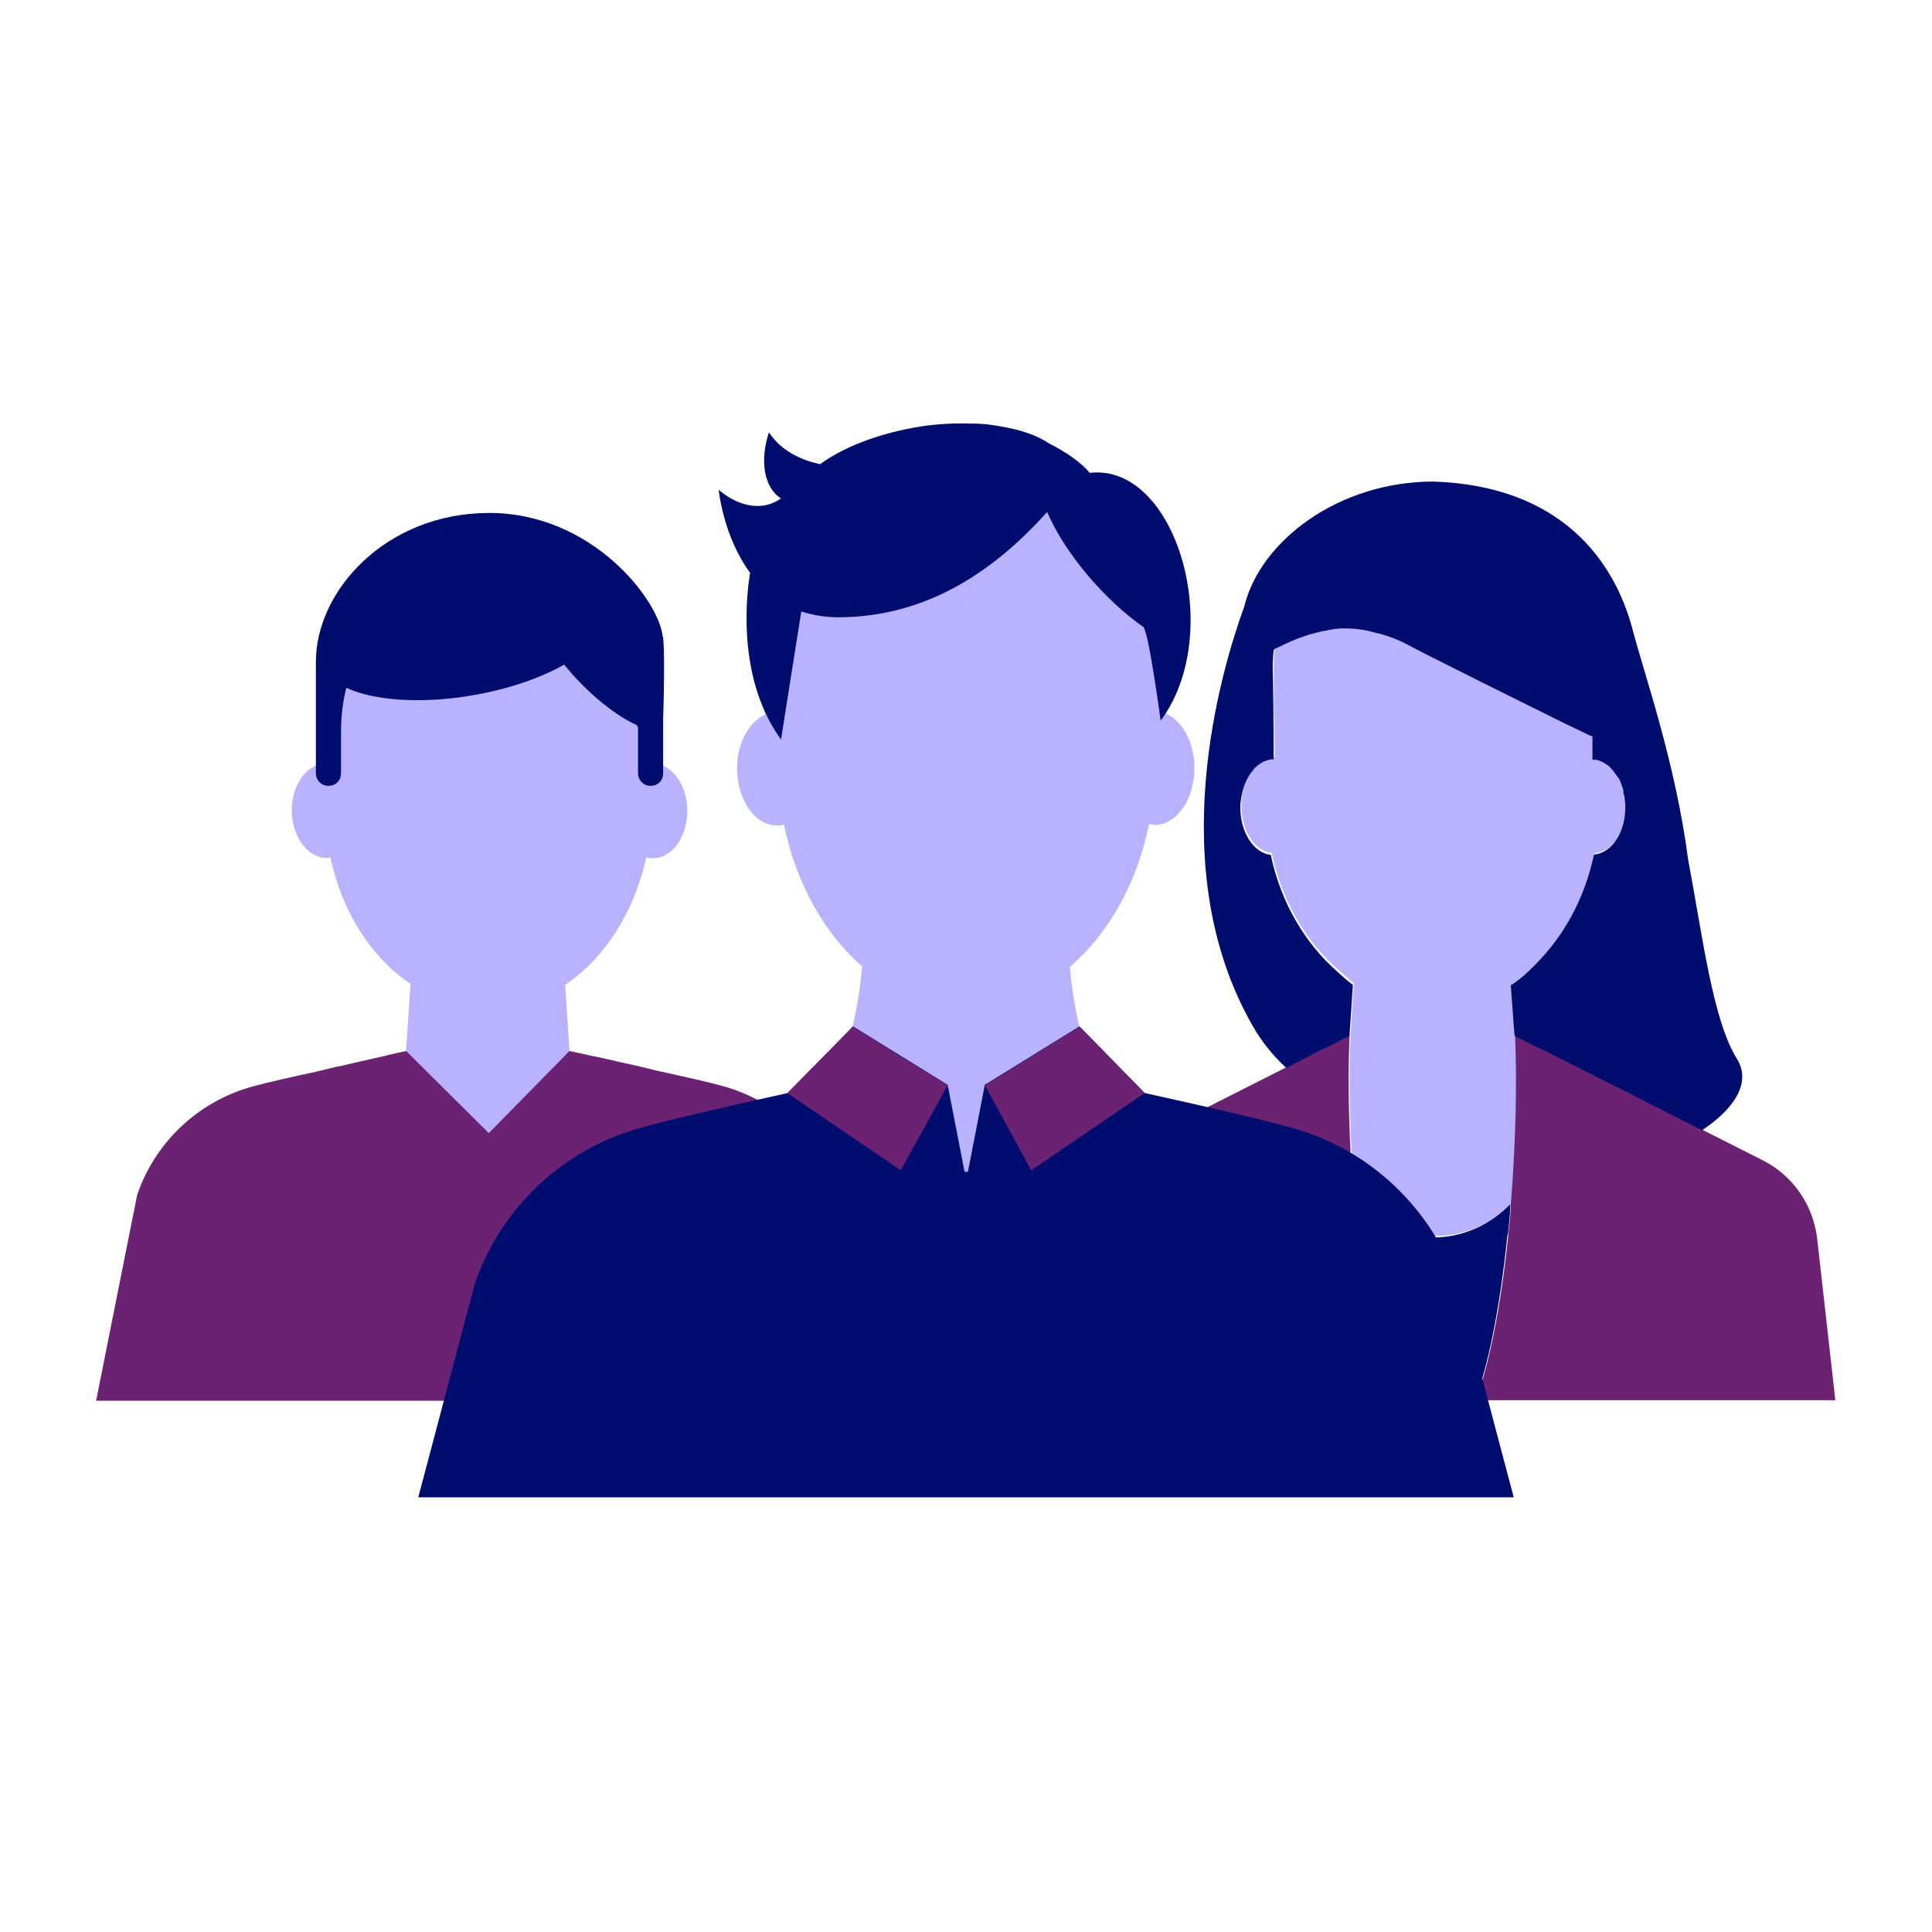
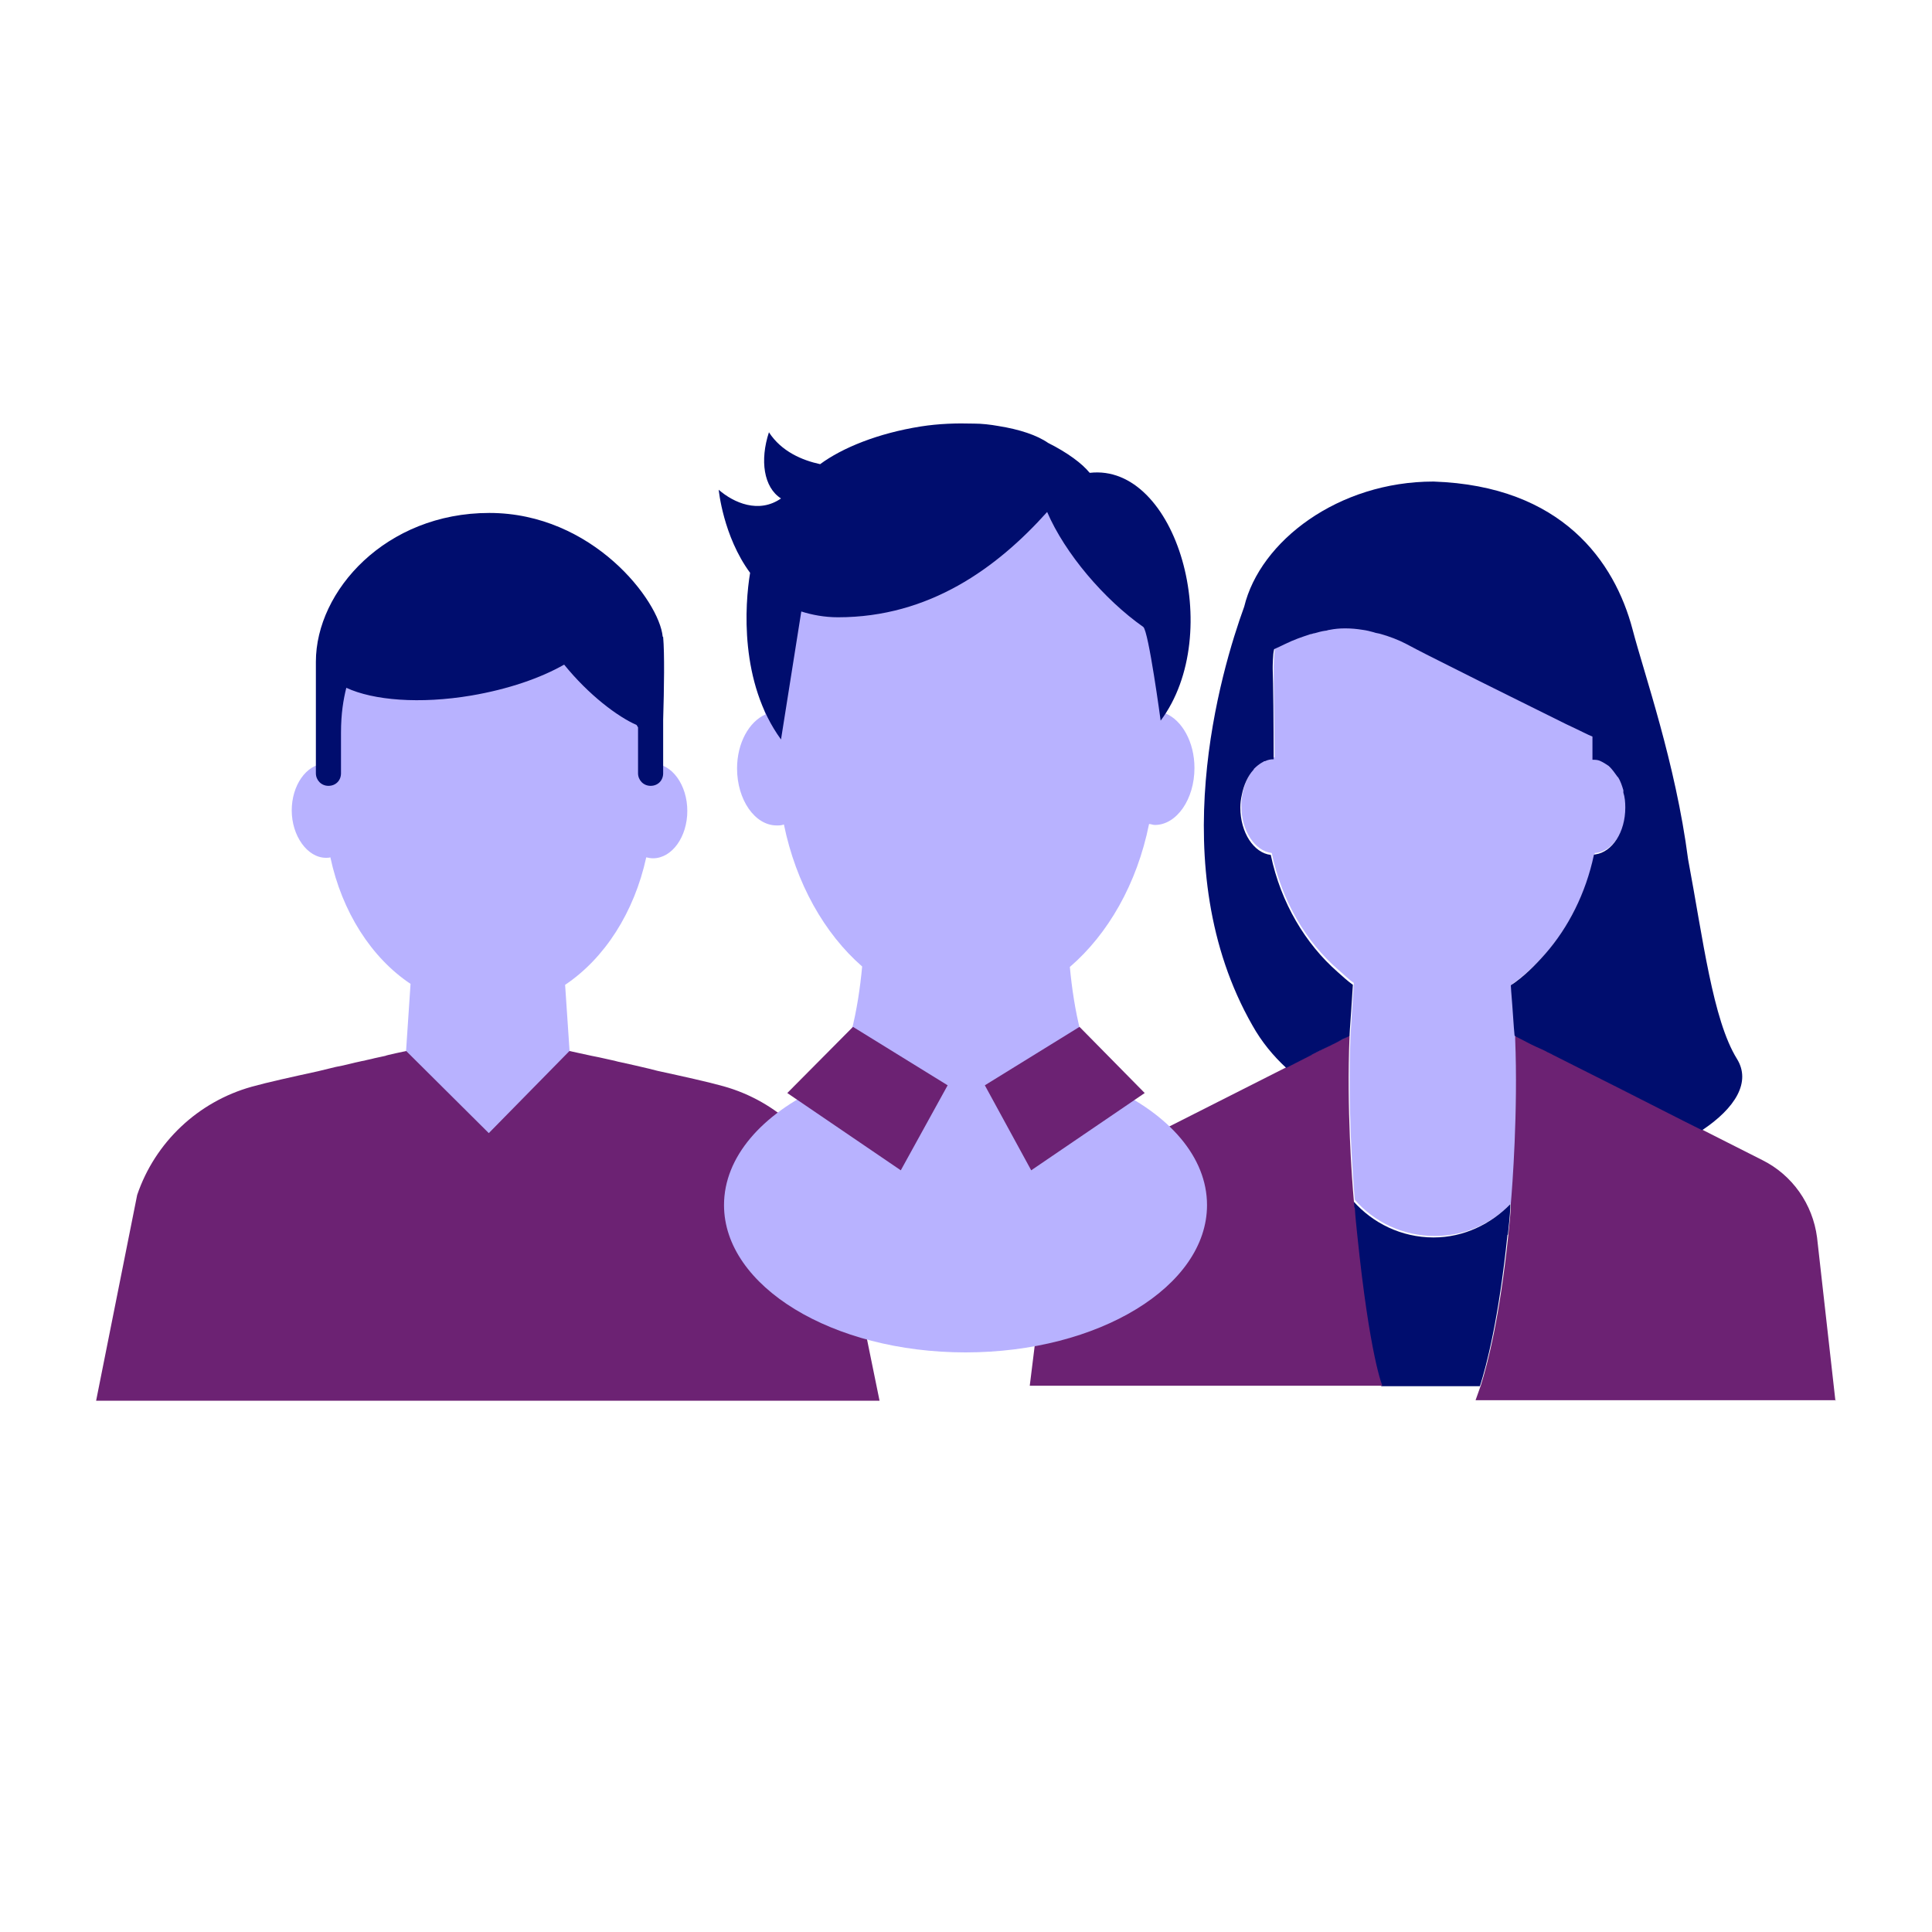
<svg xmlns="http://www.w3.org/2000/svg" viewBox="0 0 40 40" focusable="false" aria-hidden="true">
  <g id="uuid-c2c97dc1-fbe0-46f7-a8a5-f29edcf54302">
    <rect width="40" height="40" fill="none" />
  </g>
  <g id="uuid-d78507e1-e73a-4dfa-8a9d-2caf0f89437a">
    <g>
      <g>
        <polygon points="25.71 16.44 25.71 16.44 25.71 16.43 25.71 16.44" fill="none" />
        <path d="M33.63,16.39s0,0,0,0c0-.01,0-.03,0-.04h0s0,.03,0,.04c0,0,0,0,0,0Z" fill="none" />
        <path d="M25.95,15.92s0-.01,.01-.01c0,0,0,0-.01,.01Z" fill="none" />
        <path d="M33.51,16.08s0-.02-.01-.02c0,0,0,0,0,0s0,0,0,0c0,0,0,.02,.01,.02h0Z" fill="none" />
        <path d="M27.84,12.98c-.11,0-.21,.01-.31,.03h0c.1-.02,.2-.03,.31-.03,0,0,0,0,0,0Z" fill="none" />
        <path d="M28.21,13.01c-.12-.02-.24-.03-.35-.02h0c.11,0,.23,0,.35,.02h0Z" fill="none" />
        <path d="M27.43,13.03c-.07,.01-.14,.03-.21,.05h0c.07-.02,.14-.04,.21-.05,0,0,0,0,0,0Z" fill="none" />
        <path d="M33.32,15.85s0,0,.01,0c0,0,0,0-.01,0Z" fill="none" />
        <path d="M27.13,13.11c-.09,.03-.17,.06-.25,.09h0c.08-.03,.17-.06,.25-.09,0,0,0,0,0,0Z" fill="none" />
        <path d="M26.14,15.77s.02,0,.03-.01c-.01,0-.02,0-.03,.01Z" fill="none" />
        <path d="M28.6,13.09c-.05-.02-.11-.03-.16-.04,.05,.01,.11,.02,.16,.04,0,0,0,0,0,0Z" fill="none" />
        <polygon points="33.12 15.73 33.12 15.73 33.12 15.73 33.12 15.73 33.12 15.73" fill="none" />
      </g>
      <g>
        <path d="M27.94,21.43s0,.03,0,.05l.03-.5c-.02,.25-.03,.47-.03,.44Z" fill="none" />
        <path d="M27.54,21.65c-.14,.07-.28,.14-.35,.17,.06-.03,.2-.1,.35-.17Z" fill="none" />
        <path d="M26.32,17.68s0,0,0,0c.22,1,.72,1.84,1.38,2.42-.66-.58-1.16-1.42-1.38-2.42Z" fill="none" />
        <path d="M32.02,19.73c.47-.55,.83-1.24,1-2.04,.01,0,.02,0,.03-.01,0,0-.02,0-.03,0-.17,.81-.53,1.51-1,2.06Z" fill="none" />
        <path d="M31.91,21.71c-.13-.06-.29-.14-.41-.2,.11,.06,.27,.14,.41,.2Z" fill="none" />
        <path d="M27.9,21.46s-.13,.07-.22,.11c.09-.05,.17-.09,.22-.11Z" fill="none" />
        <path d="M31.37,21.51s0-.05,0-.08c0,.06-.02-.32-.05-.63l.05,.72Z" fill="none" />
        <path d="M31.3,20.38c.26-.18,.5-.41,.72-.66,.47-.55,.83-1.25,1-2.06,0,0,.02,0,.03,0,.35-.05,.62-.46,.62-.97,0-.11-.02-.21-.04-.31,0-.02,0-.03,0-.05-.03-.09-.06-.18-.11-.27,0,0-.01-.02-.02-.02-.05-.08-.1-.15-.16-.2,0,0,0,0-.01-.01-.06-.05-.13-.09-.19-.11h0s-.09-.03-.15-.03v-.48c-.07-.03-.27-.13-.55-.26-.6-.3-1.58-.78-2.47-1.23-.29-.15-.57-.29-.82-.42-.19-.1-.36-.16-.53-.21-.06-.02-.11-.03-.16-.04-.08-.02-.16-.04-.23-.05-.12-.02-.24-.03-.35-.03,0,0-.01,0-.02,0-.11,0-.21,.01-.31,.03-.03,0-.06,.02-.1,.02-.07,.02-.14,.03-.21,.05-.03,0-.06,.02-.09,.02-.09,.03-.17,.06-.26,.09-.19,.08-.35,.16-.49,.22-.02,.1-.03,.37-.03,.4,0,.28,.01,1.19,.02,1.88h0c-.06,0-.12,.01-.18,.04,0,0-.02,0-.02,0-.01,0-.02,.01-.03,.02-.06,.03-.12,.08-.18,.14,0,0,0,.01-.01,.02-.11,.13-.2,.31-.24,.51h0c-.02,.09-.03,.18-.03,.27,0,.52,.28,.94,.63,.98,0,0,0,0,0,0,0,0,0,0,0,0,.21,1,.71,1.84,1.38,2.42,.11,.09,.21,.2,.32,.27,0,0-.02,.32-.04,.61l-.03,.5c-.06,1.44,.05,2.94,.09,3.38,.4,.46,.99,.75,1.66,.75,.64,0,1.19-.27,1.59-.69,.03-.34,.15-1.91,.09-3.41l-.05-.72c-.02-.22-.03-.41-.03-.41Z" fill="#b8b2ff" />
        <path d="M31.22,25.56c.02-.19,.04-.38,.05-.56,0,0,0-.03,0-.07-.4,.41-.96,.69-1.59,.69-.67,0-1.26-.3-1.66-.75,0,.08,.01,.14,.01,.14,.01,.18,.03,.37,.05,.56,.26,2.52,.52,3.13,.52,3.13h2.04c.14-.44,.39-1.4,.57-3.13Z" fill="#000d6e" />
        <path d="M28.04,25s0-.06-.01-.14c-.04-.44-.15-1.94-.09-3.38,0-.02,0-.03,0-.05,0,0-.02,.02-.04,.03-.05,.03-.13,.07-.22,.11-.05,.02-.09,.05-.14,.07-.14,.07-.28,.14-.35,.17-.02,0-.03,.02-.03,.02l-4.33,2.19c-.62,.31-1.04,.91-1.13,1.6l-.38,3.07h7.3s-.26-.6-.52-3.13c-.02-.19-.04-.38-.05-.56Z" fill="#6c2273" />
        <path d="M38,29l-.38-3.38c-.09-.69-.51-1.29-1.13-1.6l-4.33-2.19s-.05-.02-.12-.06c-.04-.02-.08-.04-.12-.06-.13-.06-.29-.14-.41-.2-.07-.04-.13-.07-.14-.08,0,.03,0,.05,0,.08,.06,1.5-.06,3.07-.09,3.41,0,.04,0,.07,0,.07-.01,.18-.03,.37-.05,.56-.18,1.73-.43,2.68-.57,3.13-.07,.2-.11,.31-.11,.31h7.46Z" fill="#6c2273" />
        <path d="M27.54,21.65s.1-.05,.14-.07c.09-.05,.17-.09,.22-.11,.02-.01,.04-.02,.04-.03,0,.03,.01-.2,.03-.44,.02-.29,.04-.61,.04-.61-.11-.08-.22-.18-.32-.27-.66-.58-1.17-1.42-1.38-2.42,0,0,0,0,0,0-.35-.04-.63-.46-.63-.98,0-.09,.01-.17,.03-.26h0c.04-.21,.13-.4,.24-.52,0,0,.01-.01,.01-.02,.06-.06,.11-.1,.18-.14,.01,0,.02-.01,.03-.02,0,0,.02,0,.02,0,.06-.03,.12-.04,.18-.04h0c0-.69-.01-1.6-.02-1.88,0-.03,0-.3,.03-.4,.14-.06,.3-.15,.49-.22,.08-.03,.17-.06,.26-.09,.03,0,.06-.02,.09-.02,.07-.02,.14-.04,.21-.05,.04,0,.07-.02,.1-.02,.1-.02,.2-.03,.31-.03,0,0,.01,0,.02,0,.11,0,.23,.01,.35,.03,.08,.01,.16,.03,.23,.05,.05,.02,.1,.02,.16,.04,.17,.05,.34,.11,.53,.21,.26,.14,.54,.28,.82,.42,.89,.45,1.87,.93,2.47,1.23,.28,.13,.47,.23,.55,.26v.48c.05,0,.1,0,.15,.02h0c.07,.03,.13,.07,.19,.11,0,0,0,.01,.01,.01,.06,.06,.11,.13,.16,.2,0,0,.01,.02,.02,.02,.05,.08,.08,.17,.11,.27,0,.02,0,.03,0,.05,.03,.09,.04,.2,.04,.31,0,.51-.27,.92-.62,.97,0,0-.02,0-.03,.01-.17,.8-.53,1.5-1,2.04-.22,.25-.45,.48-.72,.66,0,0,.01,.19,.03,.41,.02,.32,.05,.69,.05,.63,0,.01,.06,.04,.14,.08,.11,.06,.27,.14,.41,.2,.04,.02,.09,.04,.12,.06,.07,.03,.12,.06,.12,.06l1.41,.71h0s1.3,.66,1.3,.66l.38,.19c.69-.46,1.02-1,.72-1.48-.5-.81-.7-2.48-1.01-4.13-.26-2-.91-3.84-1.15-4.76-.37-1.4-1.46-2.97-4.12-3.06-1.97,0-3.59,1.23-3.92,2.59-.48,1.32-1.7,5.4,.17,8.67,.19,.34,.43,.63,.7,.88l.51-.26s.01,0,.03-.02c.06-.03,.2-.1,.35-.17Z" fill="#000d6e" />
      </g>
      <path d="M13.52,15.8s-.01,0-.02,0c0-.32,0-.64,0-.95,0-.67,.05-1.33-.3-1.93-.02-.03-.04-.06-.05-.09-.02-.03-.04-.06-.06-.08-.56-.86-1.67-1.55-2.99-1.56-.89,0-1.78,.34-2.45,.93-.34,.3-.62,.68-.78,1.11-.15,.39-.15,.77-.15,1.18,0,.47,0,.93,0,1.4-.38,.02-.68,.45-.68,.97s.32,.98,.71,.98c.03,0,.06,0,.09-.01,.24,1.13,.85,2.08,1.66,2.62l-.27,4.03s.68,.7,1.87,.7,1.91-.7,1.87-.7l-.27-4.01c.82-.55,1.43-1.5,1.68-2.64,.04,.01,.09,.02,.14,.02,.39,0,.71-.44,.71-.98s-.32-.98-.71-.98Z" fill="#b8b2ff" />
      <path d="M17.35,24.73c-.37-1.09-1.26-1.93-2.37-2.24-.32-.09-.82-.2-1.37-.32-.11-.03-.24-.06-.37-.09-.04-.01-.09-.02-.13-.03-.09-.02-.18-.04-.27-.06-.06-.01-.11-.03-.17-.04-.09-.02-.18-.04-.27-.06-.05-.01-.1-.02-.15-.03,0,0-.46-.1-.46-.1l-1.67,1.7-1.71-1.7s-.43,.09-.43,.1c-.08,.02-.15,.03-.23,.05-.07,.02-.14,.03-.21,.05-.07,.01-.13,.03-.19,.04-.09,.02-.17,.04-.25,.06-.05,.01-.1,.02-.15,.03-.13,.03-.25,.06-.37,.09-.55,.12-1.05,.23-1.37,.32-1.11,.31-2,1.15-2.37,2.24l-.85,4.26H18.21l-.87-4.26Z" fill="#6c2273" />
      <path d="M13.72,13.18c-.07-.74-1.45-2.56-3.59-2.56s-3.59,1.61-3.59,3.08v2.31c0,.14,.11,.26,.26,.26s.26-.11,.26-.26v-.84c0-.4,.05-.69,.11-.93,.56,.26,1.52,.34,2.59,.16,.76-.13,1.43-.36,1.92-.64,.51,.63,1.11,1.08,1.5,1.25,.01,.02,.02,.03,.03,.05,0,.04,0,.07,0,.11v.84c0,.14,.11,.26,.26,.26s.26-.11,.26-.26v-1.11c.02-.66,.03-1.37,0-1.71Z" fill="#000d6e" />
      <path d="M22.99,22.5h.01s-.19-.19-.19-.19c-.37-.36-.58-1.42-.66-2.29,.79-.68,1.39-1.72,1.64-2.96,.04,0,.08,.02,.12,.02,.45,0,.82-.53,.82-1.18,0-.54-.26-.99-.6-1.13,.05-.17,.1-.35,.12-.53,.04-.11,.06-.26,.07-.45,.03-.41,.02-.94-.03-1.33-.02-.13-.04-.24-.05-.34-.21-.92-1.74-3.27-4.3-3.27s-4.25,2.01-4.28,3.86h0c-.06,.49-.07,1.3,.19,2.08-.34,.15-.59,.59-.59,1.12,0,.65,.37,1.18,.82,1.18,.05,0,.1,0,.15-.02,.25,1.22,.84,2.26,1.62,2.94-.08,.87-.29,1.94-.67,2.31l-.19,.19h0c-1.21,.56-2,1.44-2,2.44,0,1.68,2.24,3.05,5,3.05s5-1.37,5-3.05c0-1-.79-1.88-2.01-2.44Zm.45-8.57s0,0,0,0c0,0,0,0,0,0,0,0,0,0,0,0Z" fill="#b8b2ff" />
-       <path d="M30.18,26.58c-.54-1.56-1.81-2.77-3.4-3.22-.71-.2-1.9-.47-3.08-.73h0s-1.35-1.38-1.35-1.38l-1.96,1.21-.35,1.8s-.02,0-.04,0c-.01,0-.02,0-.03,0l-.35-1.8-1.96-1.21-1.35,1.38c-1.18,.26-2.37,.53-3.08,.73-1.59,.45-2.86,1.65-3.4,3.22l-1.17,4.42H31.34l-1.17-4.42Z" fill="#000d6e" />
      <path d="M22.56,9.79c-.15-.19-.46-.42-.86-.62-.23-.16-.59-.28-1.03-.35-.17-.03-.34-.05-.51-.05,0,0,0,0-.01,0-.34-.01-.71,0-1.09,.06-.88,.14-1.62,.44-2.08,.78-.37-.08-.8-.26-1.06-.66-.19,.58-.11,1.14,.25,1.37-.46,.32-.98,.09-1.29-.18,0,0,.09,.96,.65,1.72-.11,.66-.22,2.27,.64,3.45l.42-2.65c.22,.07,.48,.12,.76,.12,1.89,0,3.29-1.02,4.33-2.18,.37,.86,1.18,1.81,1.99,2.38,.11,.08,.36,1.94,.36,1.94,1.35-1.81,.33-5.34-1.47-5.13Z" fill="#000d6e" />
      <polygon points="20.39 22.47 21.35 24.23 23.7 22.63 22.35 21.26 20.39 22.47" fill="#6c2273" />
      <polygon points="19.62 22.47 18.65 24.23 16.3 22.63 17.66 21.26 19.62 22.47" fill="#6c2273" />
    </g>
  </g>
</svg>